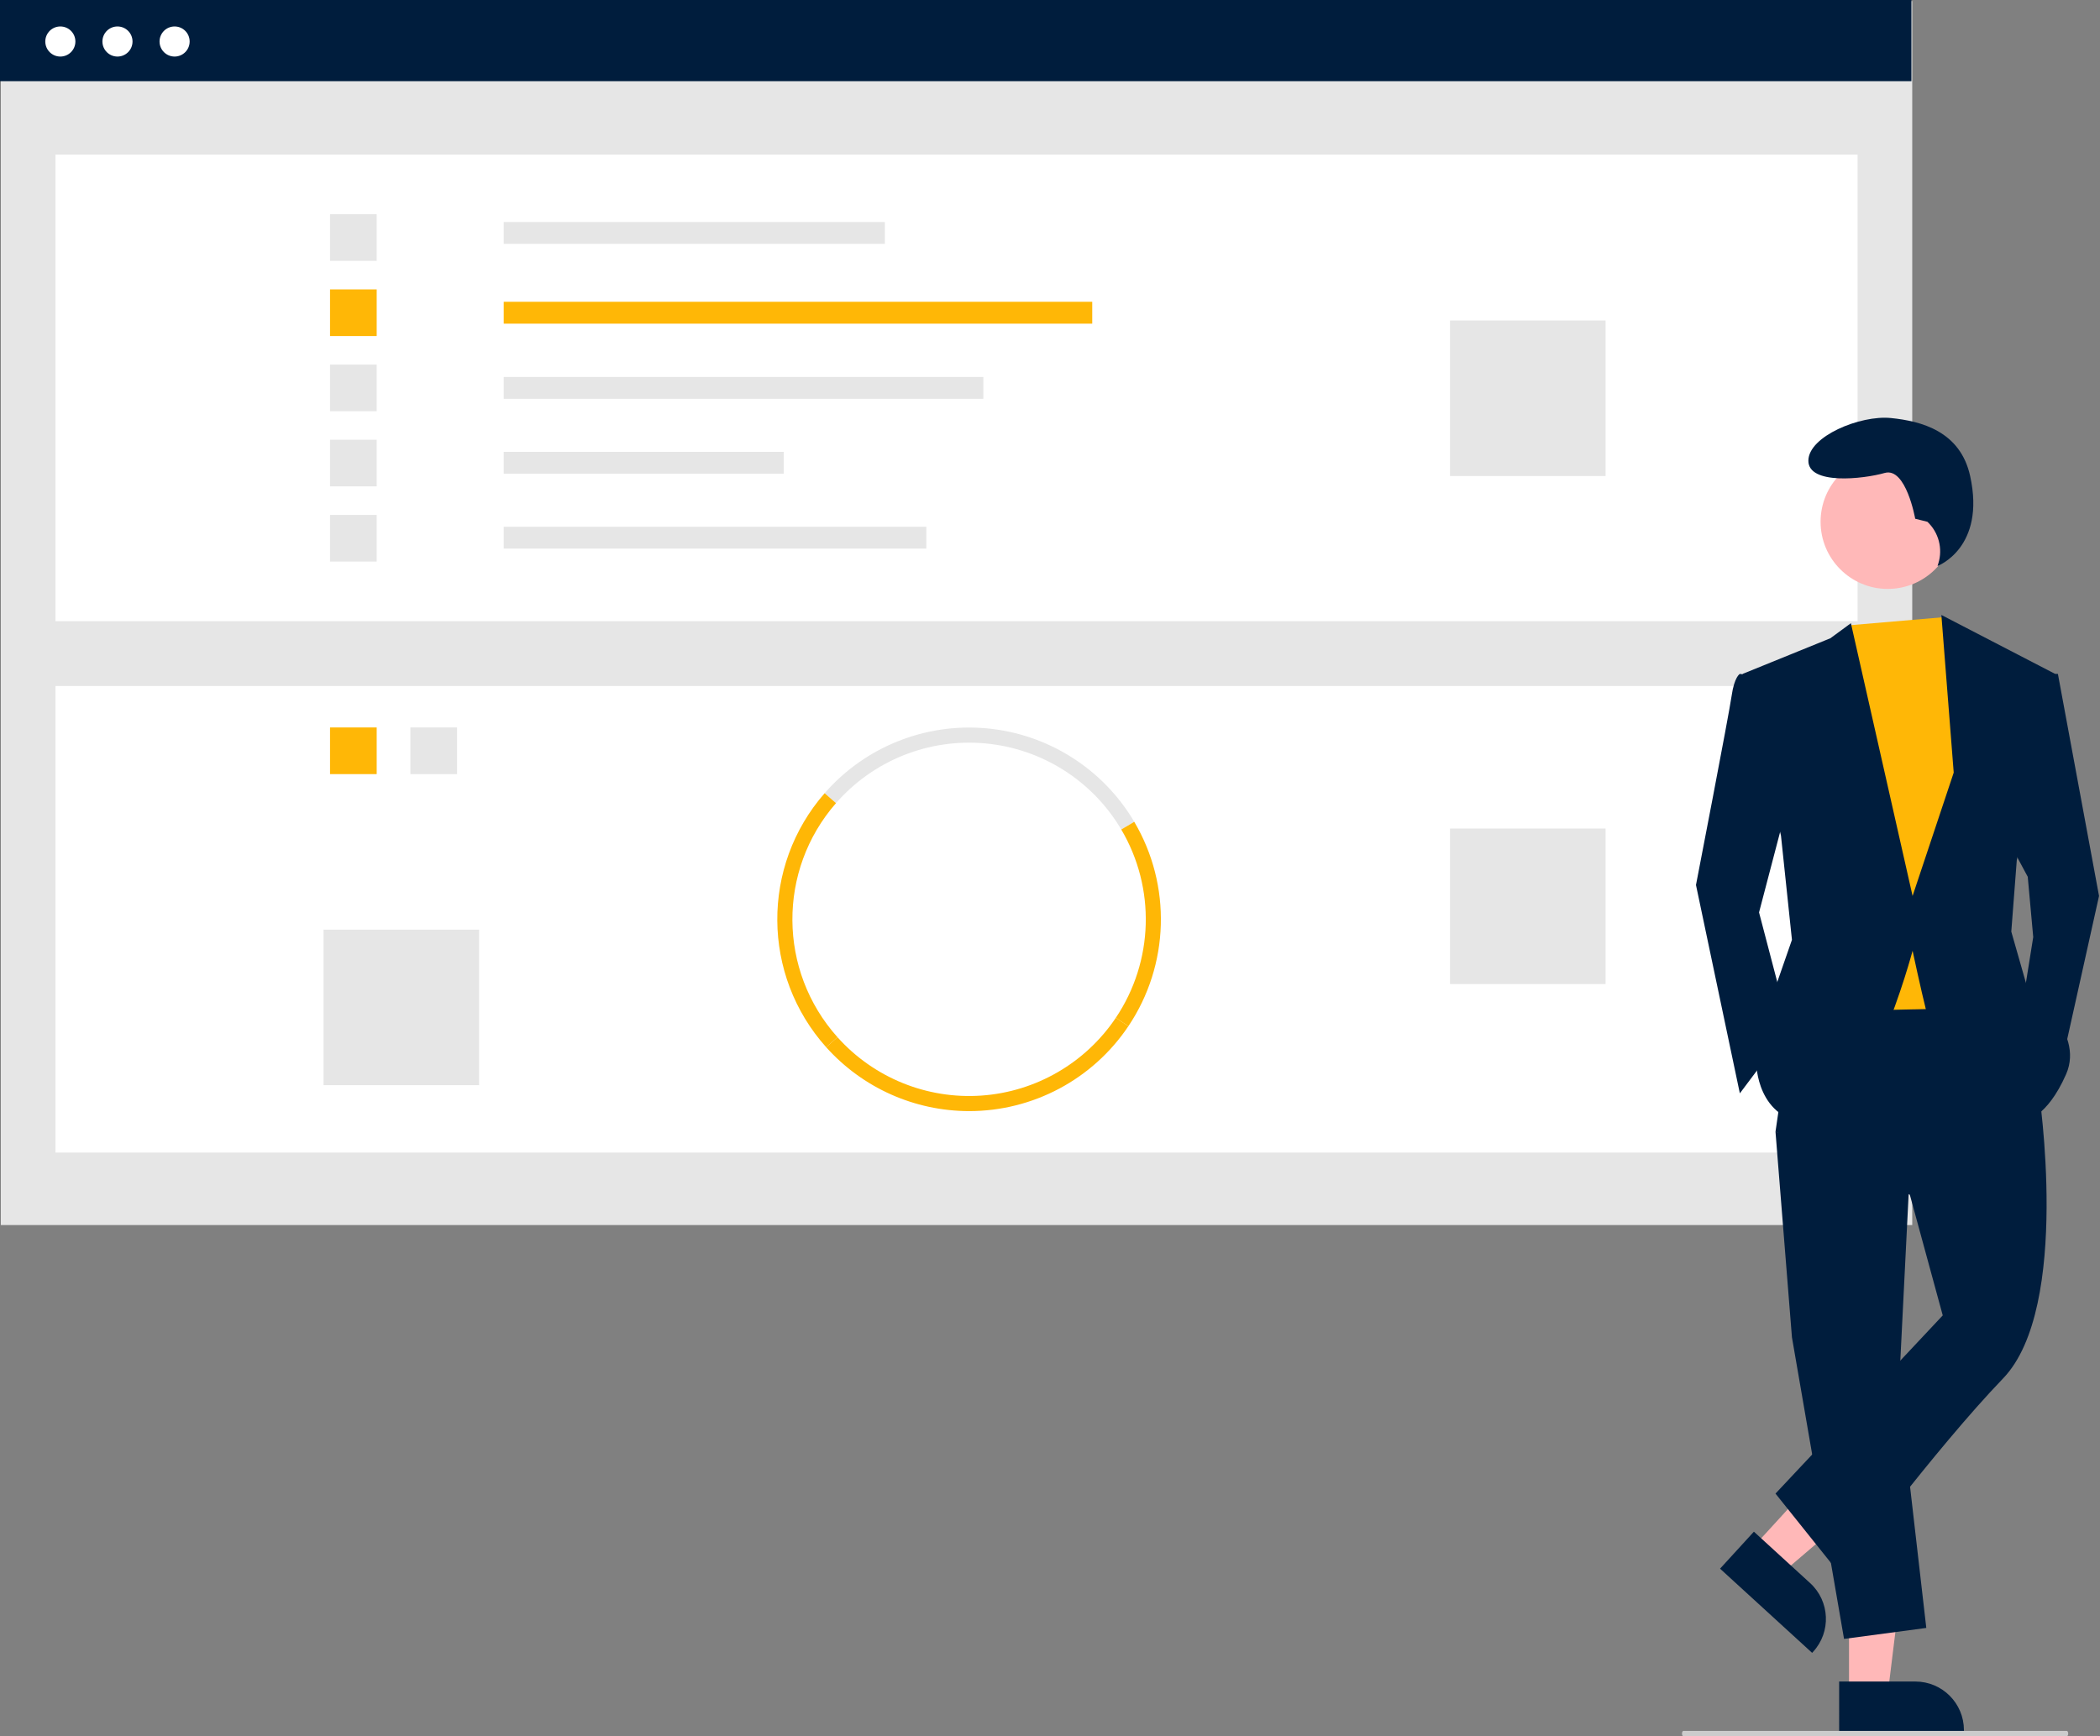
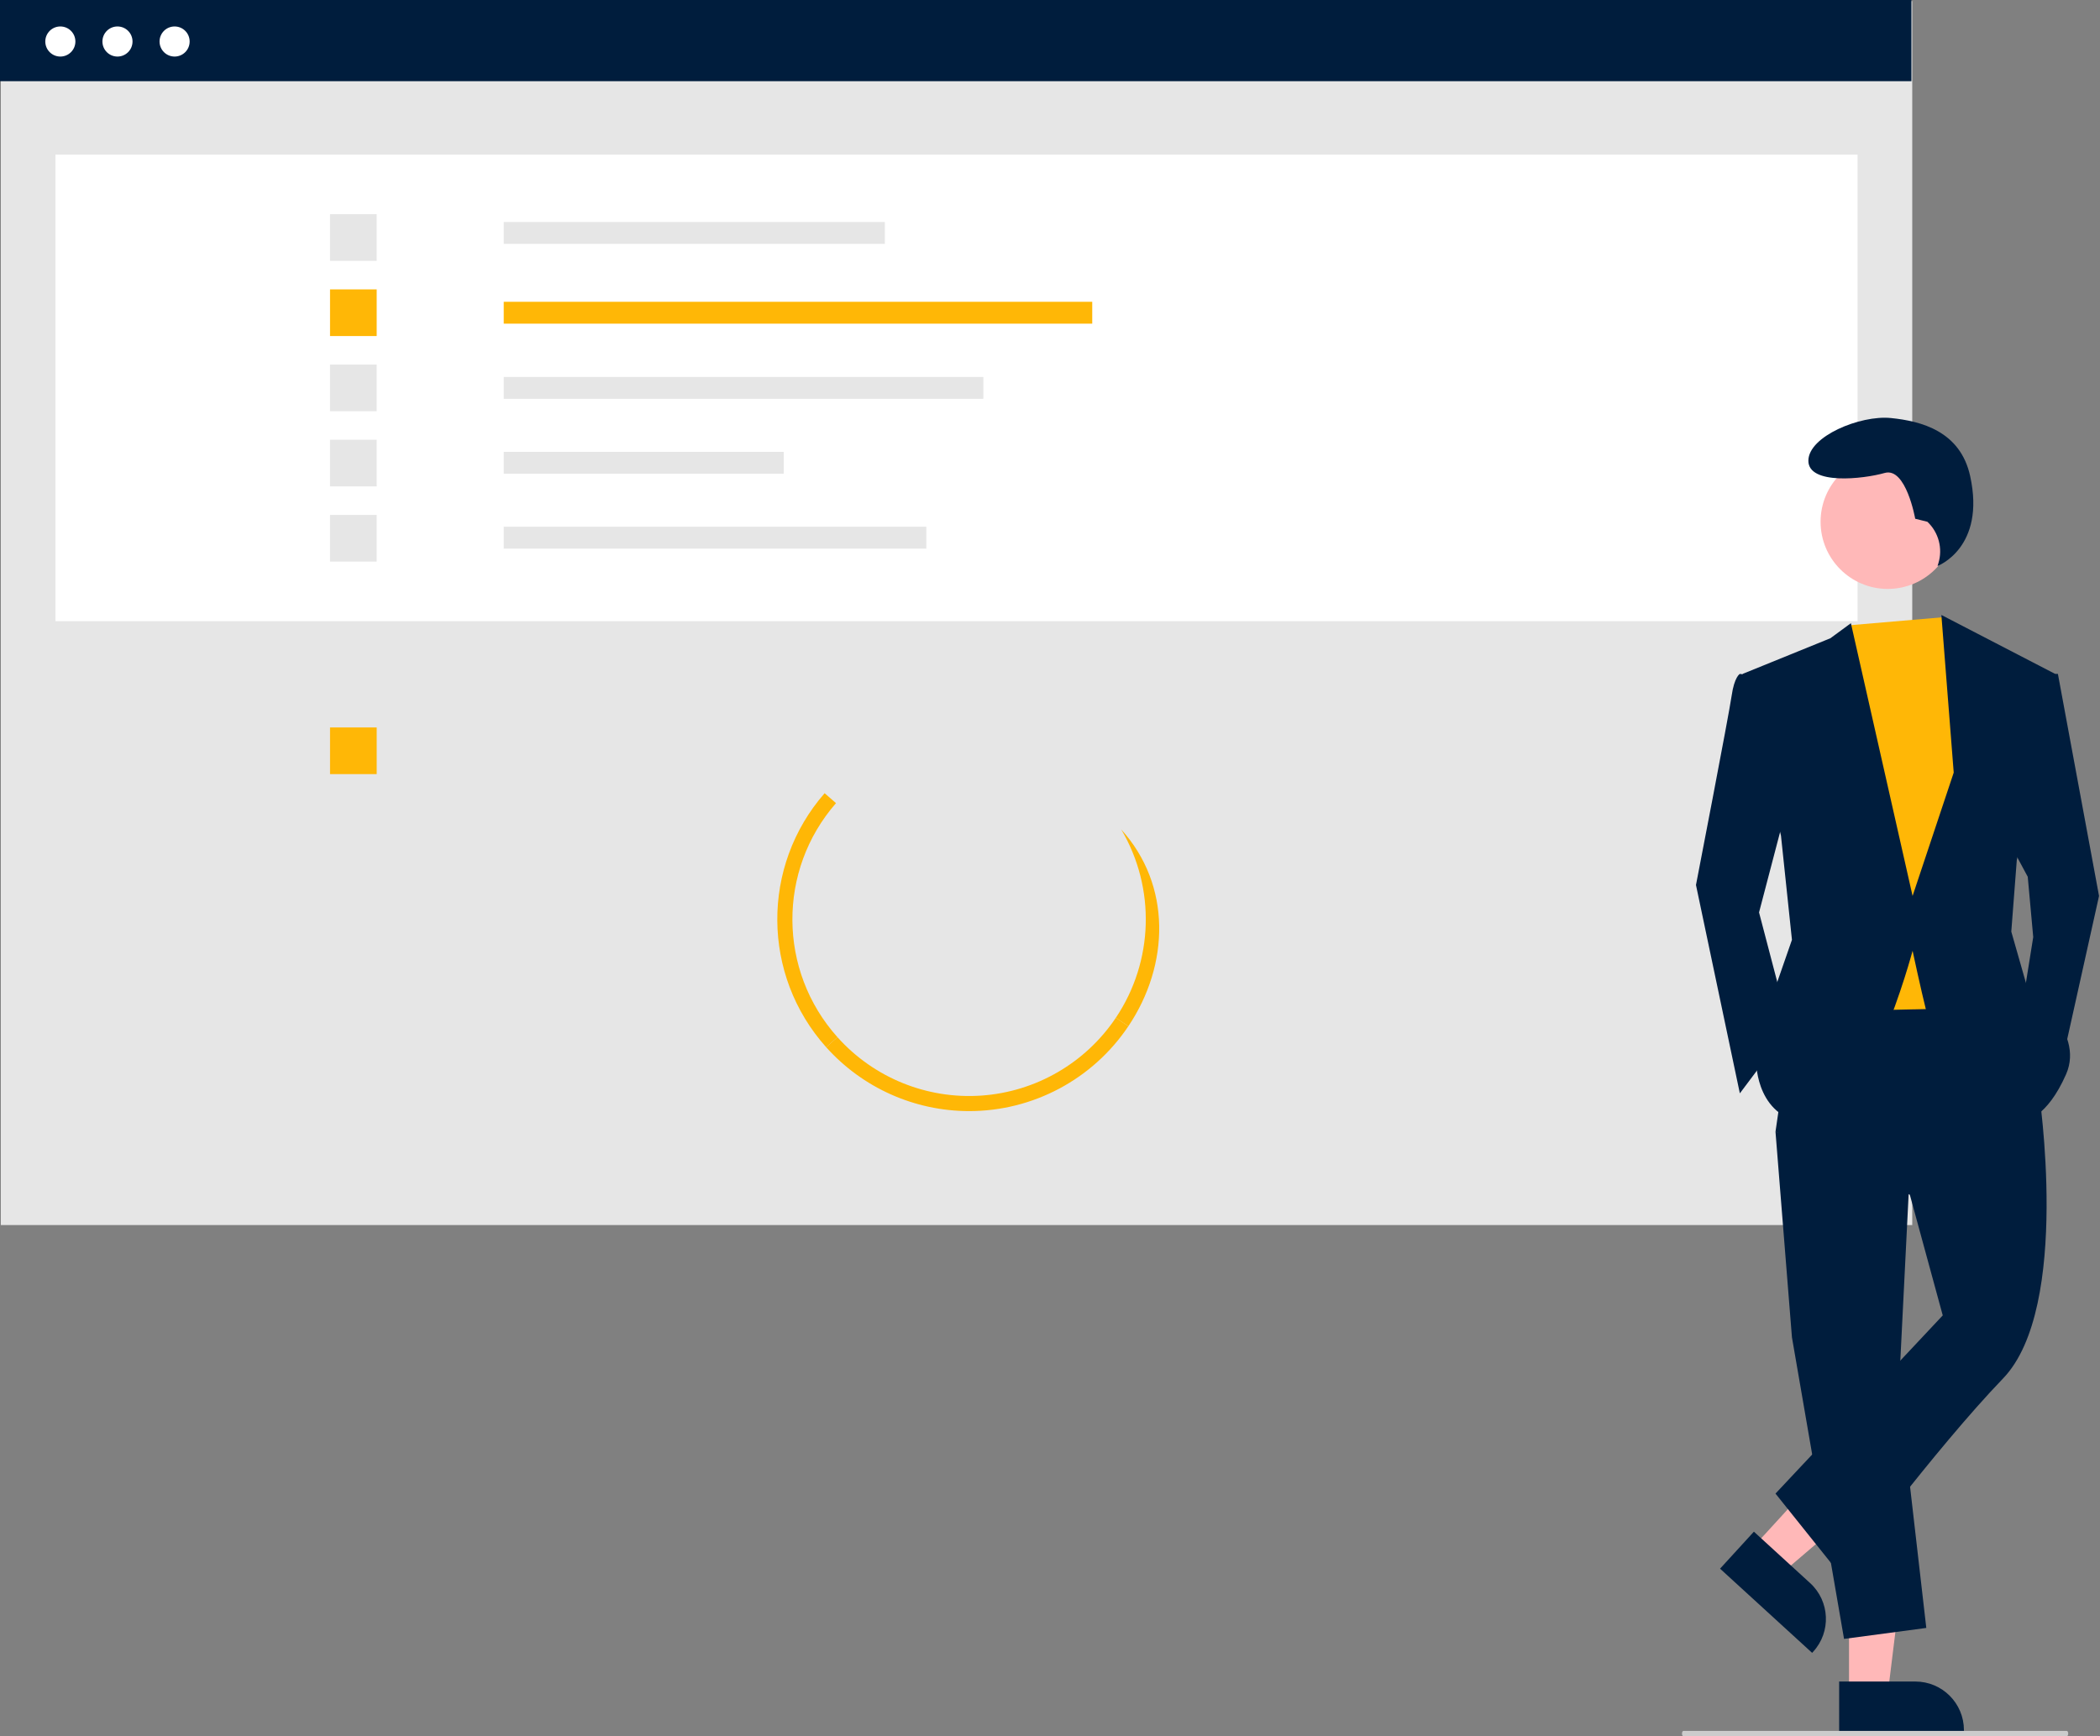
<svg xmlns="http://www.w3.org/2000/svg" width="653px" height="540px" viewBox="0 0 653 540" version="1.1">
  <rect x="0" y="0" width="653" height="540" fill="#808080" stroke="none" />
  <title>1</title>
  <g id="Page-1" stroke="none" stroke-width="1" fill="none" fill-rule="evenodd">
    <g id="Artboard-Copy-4" transform="translate(-967, -5722)" fill-rule="nonzero">
      <g id="1" transform="translate(967, 5722)">
        <rect id="Rectangle" fill="#E6E6E6" x="0.254" y="0.337" width="594.362" height="380.656" />
        <rect id="Rectangle" fill="#FFFFFF" x="17.249" y="48.081" width="560.371" height="145.109" />
        <rect id="Rectangle" fill="#E6E6E6" x="156.636" y="69.041" width="118.506" height="6.803" />
        <rect id="Rectangle" fill="#FFB706" x="156.636" y="93.855" width="182.999" height="6.803" />
        <rect id="Rectangle" fill="#E6E6E6" x="156.636" y="117.234" width="149.14" height="6.803" />
        <rect id="Rectangle" fill="#E6E6E6" x="156.636" y="140.524" width="87.066" height="6.803" />
        <rect id="Rectangle" fill="#E6E6E6" x="156.636" y="163.815" width="131.405" height="6.803" />
        <rect id="Rectangle" fill="#E6E6E6" x="102.624" y="66.622" width="14.511" height="14.511" />
        <rect id="Rectangle" fill="#FFB706" x="102.624" y="90.001" width="14.511" height="14.511" />
        <rect id="Rectangle" fill="#E6E6E6" x="102.624" y="113.38" width="14.511" height="14.511" />
        <rect id="Rectangle" fill="#E6E6E6" x="102.624" y="136.759" width="14.511" height="14.511" />
        <rect id="Rectangle" fill="#E6E6E6" x="102.624" y="160.137" width="14.511" height="14.511" />
-         <rect id="Rectangle" fill="#E6E6E6" x="450.886" y="99.675" width="48.37" height="48.37" />
-         <rect id="Rectangle" fill="#FFFFFF" x="17.249" y="213.344" width="560.371" height="145.109" />
        <rect id="Rectangle" fill="#E6E6E6" x="127.615" y="226.241" width="14.511" height="14.511" />
        <rect id="Rectangle" fill="#FFB706" x="102.624" y="226.241" width="14.511" height="14.511" />
        <path d="M348.658,257.973 C339.686,242.784 323.967,232.826 306.401,231.203 C288.835,229.58 271.557,236.49 259.955,249.779 L256.418,246.689 C269.01,232.262 287.764,224.759 306.832,226.52 C325.9,228.281 342.963,239.092 352.7,255.581 L348.658,257.973 Z" id="Path" fill="#E6E6E6" />
-         <path d="M350.871,319.15 L346.974,316.53 C358.754,298.96 359.409,276.191 348.658,257.973 L352.7,255.581 C364.373,275.357 363.662,300.078 350.871,319.15 L350.871,319.15 Z" id="Path" fill="#FFB706" />
+         <path d="M350.871,319.15 L346.974,316.53 C358.754,298.96 359.409,276.191 348.658,257.973 C364.373,275.357 363.662,300.078 350.871,319.15 L350.871,319.15 Z" id="Path" fill="#FFB706" />
        <path d="M256.908,325.693 C236.82,303.259 236.61,269.37 256.418,246.689 L259.955,249.779 C241.708,270.673 241.901,301.893 260.405,322.56 L256.908,325.693 Z" id="Path" fill="#FFB706" />
        <path d="M301.343,345.557 C284.383,345.544 268.228,338.322 256.908,325.693 L260.405,322.56 C271.72,335.201 288.241,341.907 305.165,340.728 C322.09,339.549 337.521,330.618 346.974,316.53 L350.871,319.15 C339.799,335.662 321.223,345.566 301.343,345.557 Z" id="Path" fill="#FFB706" />
        <rect id="Rectangle" fill="#E6E6E6" x="450.886" y="257.683" width="48.37" height="48.37" />
        <rect id="Rectangle" fill="#E6E6E6" x="100.608" y="289.123" width="48.37" height="48.37" />
        <rect id="Rectangle" fill="#001D3D" x="0" y="0" width="594.362" height="25.251" />
        <circle id="Oval" fill="#FFFFFF" cx="18.764" cy="12.909" r="4.68" />
        <circle id="Oval" fill="#FFFFFF" cx="36.528" cy="12.909" r="4.68" />
        <circle id="Oval" fill="#FFFFFF" cx="54.293" cy="12.909" r="4.68" />
        <polygon id="Path" fill="#FFB8B8" points="574.959 526.889 586.991 526.889 592.716 480.477 574.956 480.478" />
        <path d="M571.889,522.961 L595.586,522.96 L595.587,522.96 C603.927,522.96 610.687,529.721 610.688,538.061 L610.688,538.552 L571.89,538.553 L571.889,522.961 Z" id="Path" fill="#001D3D" />
        <polygon id="Path" fill="#FFB8B8" points="544.991 481.323 553.87 489.444 589.418 459.059 576.313 447.075" />
        <path d="M545.378,476.353 L562.864,492.345 L562.865,492.346 C569.019,497.975 569.445,507.527 563.817,513.681 L563.486,514.043 L534.855,487.86 L545.378,476.353 Z" id="Path" fill="#001D3D" />
        <polygon id="Path" fill="#001D3D" points="593.871 363.905 590.46 432.111 598.986 506.287 573.408 509.697 557.21 415.913 552.094 351.968" />
        <path d="M633.942,339.18 C633.942,339.18 644.173,406.534 622.859,428.701 C601.544,450.868 572.556,490.087 572.556,490.087 L552.094,464.51 L604.102,409.092 L593.871,371.578 L552.094,351.969 L558.915,305.077 L620.301,304.224 L633.942,339.18 Z" id="Path" fill="#001D3D" />
        <circle id="Oval" fill="#FFB8B8" cx="586.994" cy="162.276" r="20.881" />
        <polygon id="Path" fill="#FFB706" points="604.314 191.953 607.512 196.799 616.038 220.671 609.218 313.602 569.146 314.455 564.031 207.882 574.747 194.487" />
        <path d="M547.831,210.44 L541.011,209.587 C541.011,209.587 539.305,210.44 538.453,216.408 C537.6,222.376 527.369,275.236 527.369,275.236 L541.011,340.032 L556.357,319.57 L546.979,283.762 L556.357,247.953 L547.831,210.44 Z" id="Path" fill="#001D3D" />
        <polygon id="Path" fill="#001D3D" points="634.795 209.588 639.91 209.588 652.699 278.646 640.763 332.359 628.826 312.75 632.237 291.435 630.532 272.679 624.564 261.594" />
        <path d="M599.333,162.276 L595.537,161.327 C595.537,161.327 592.689,145.192 586.045,147.091 C579.402,148.989 562.317,150.887 562.317,143.294 C562.317,135.701 578.452,129.057 587.944,130.006 C597.435,130.955 609.557,134.104 612.621,148.04 C617.533,170.379 602.486,176.021 602.486,176.021 L602.736,175.208 C604.155,170.601 602.835,165.588 599.333,162.276 L599.333,162.276 Z" id="Path" fill="#001D3D" />
        <path d="M541.863,209.587 L569.146,198.504 L575.54,193.814 L594.723,278.646 L607.512,240.28 L603.675,191.257 L639.058,209.587 L627.122,267.563 L625.416,289.73 L630.532,307.634 C630.532,307.634 648.436,320.423 642.468,334.064 C636.5,347.706 629.679,348.558 629.679,348.558 C629.679,348.558 600.691,321.276 598.986,314.455 C597.281,307.634 594.723,295.698 594.723,295.698 C594.723,295.698 580.229,350.263 563.178,349.411 C546.126,348.558 546.126,330.654 546.126,330.654 L550.389,311.897 L557.21,292.288 L553.799,259.89 L541.863,209.587 Z" id="Path" fill="#001D3D" />
        <path d="M642.665,540 L523.465,540 C523.219,540 523.02,539.622 523.02,539.155 C523.02,538.689 523.219,538.31 523.465,538.31 L642.665,538.31 C642.91,538.31 643.109,538.689 643.109,539.155 C643.109,539.622 642.91,540 642.665,540 Z" id="Path" fill="#CCCCCC" />
      </g>
    </g>
  </g>
</svg>